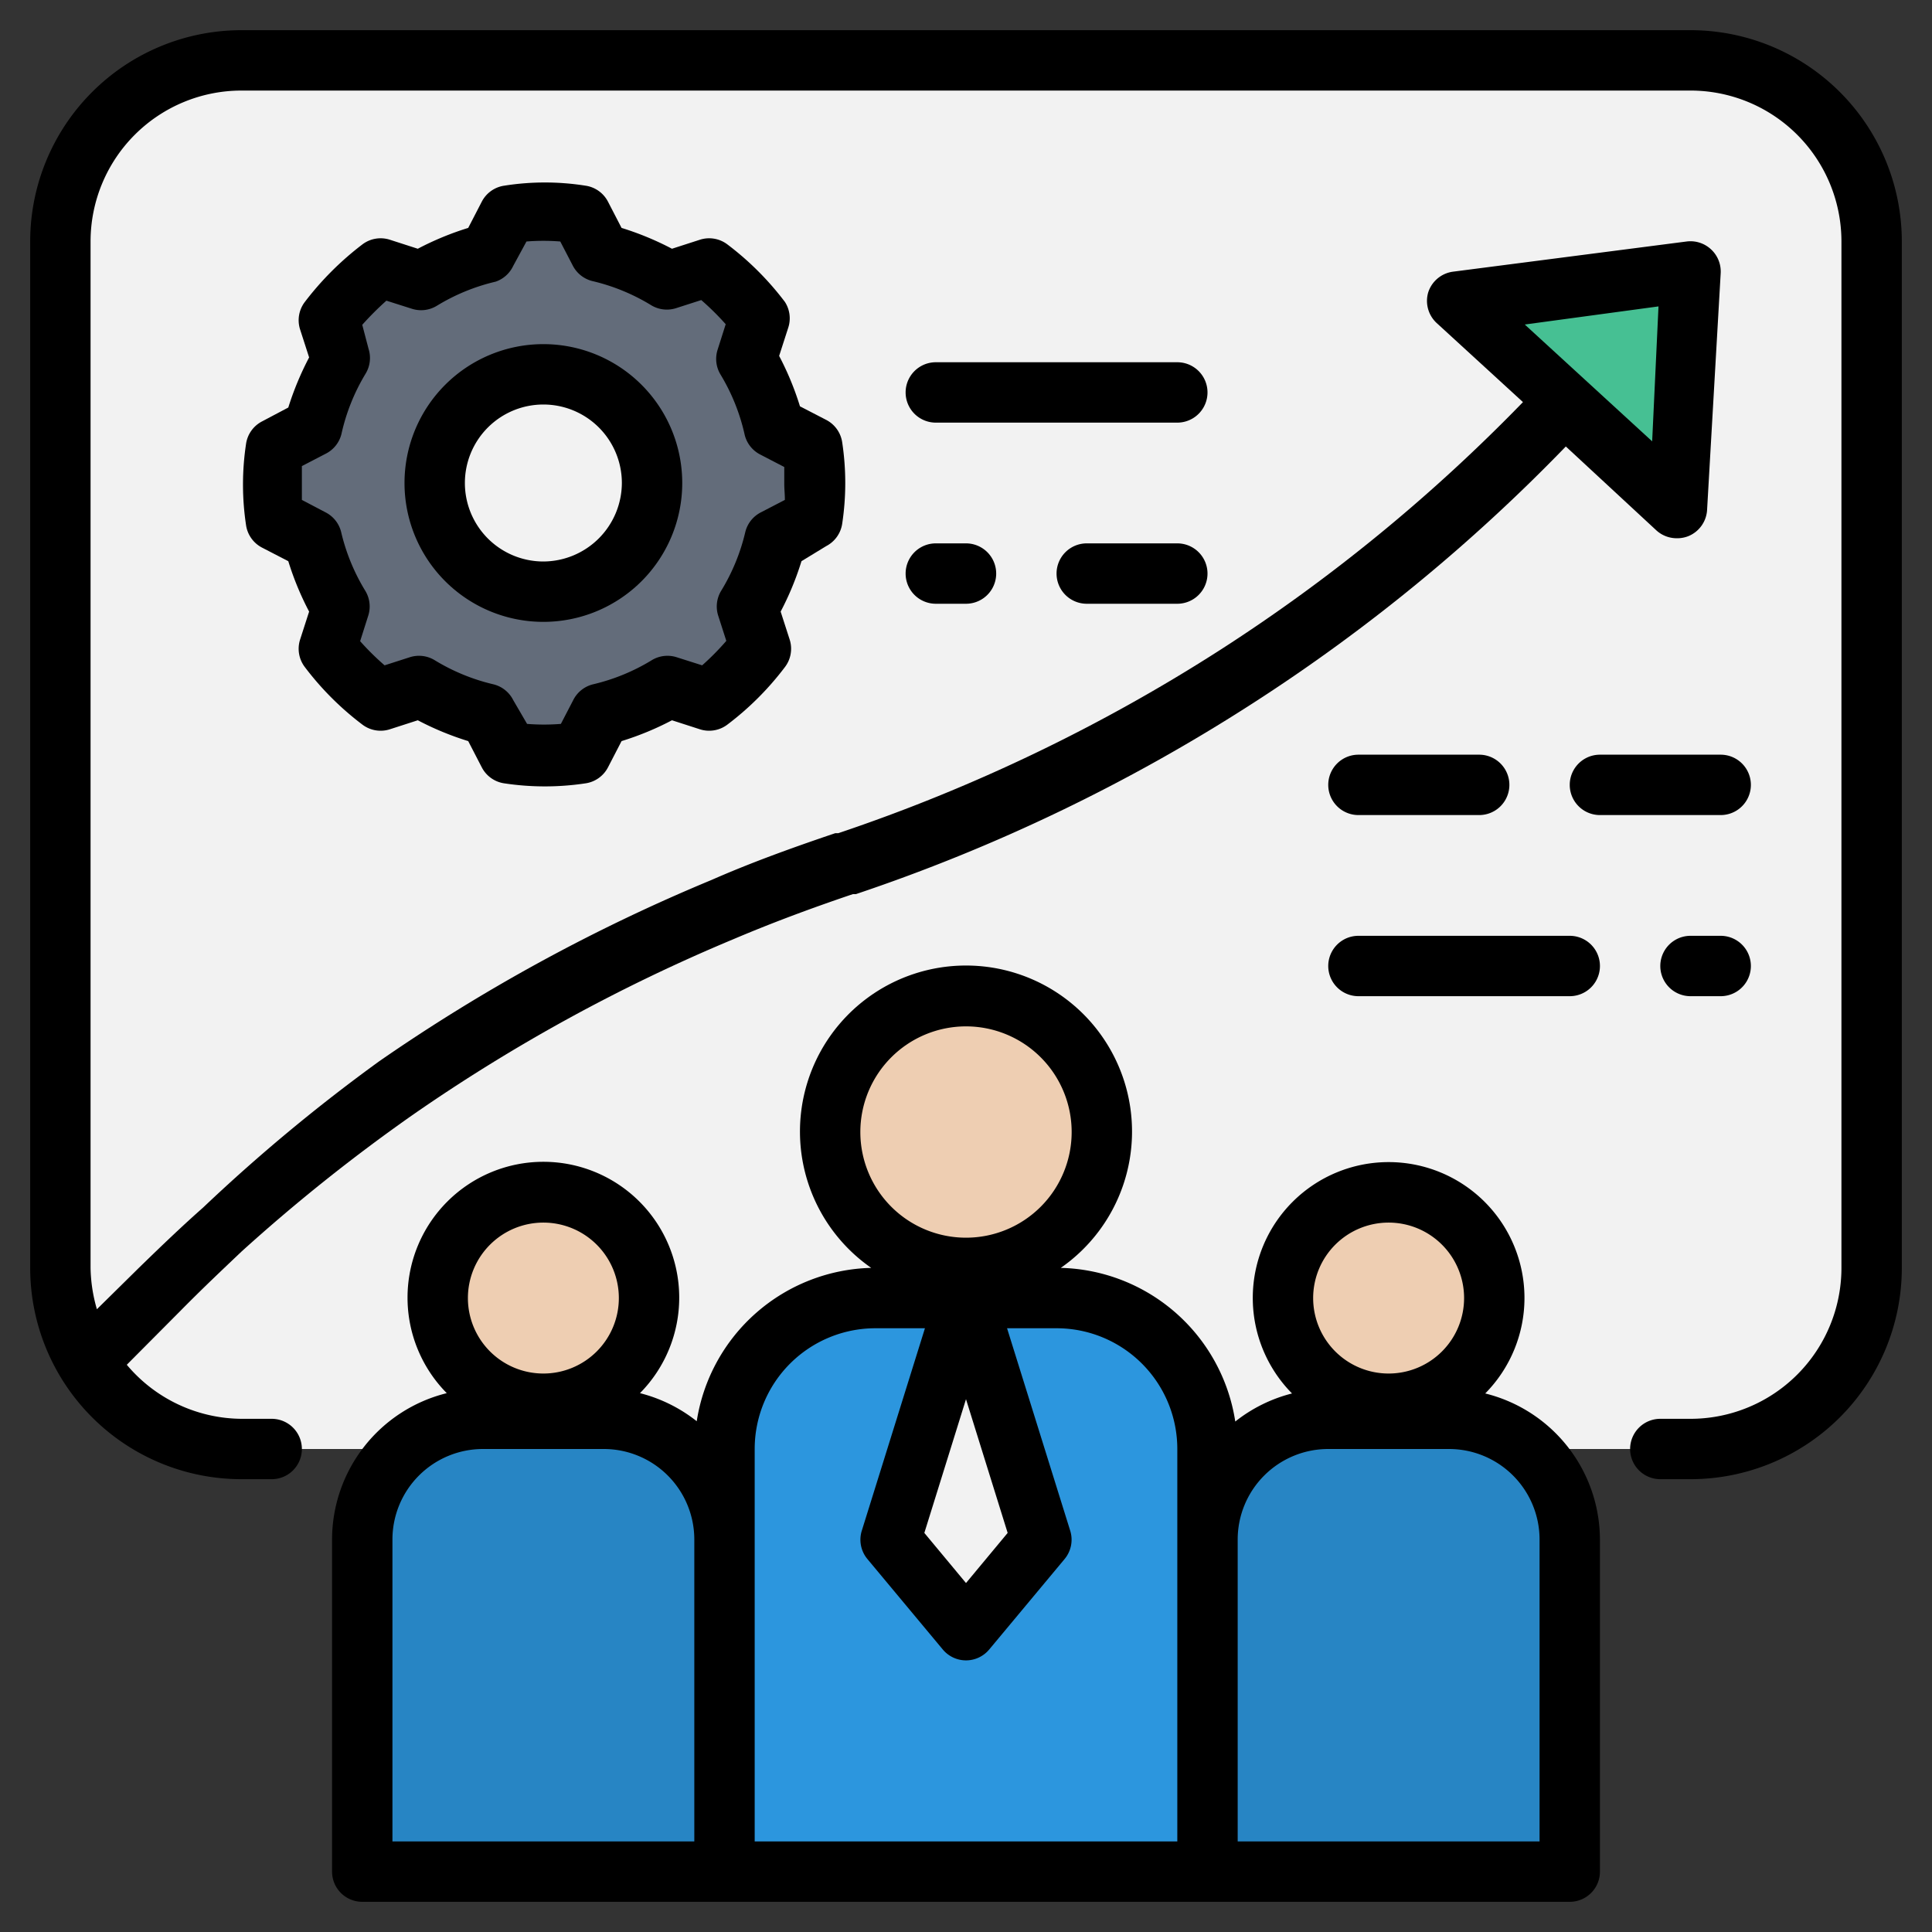
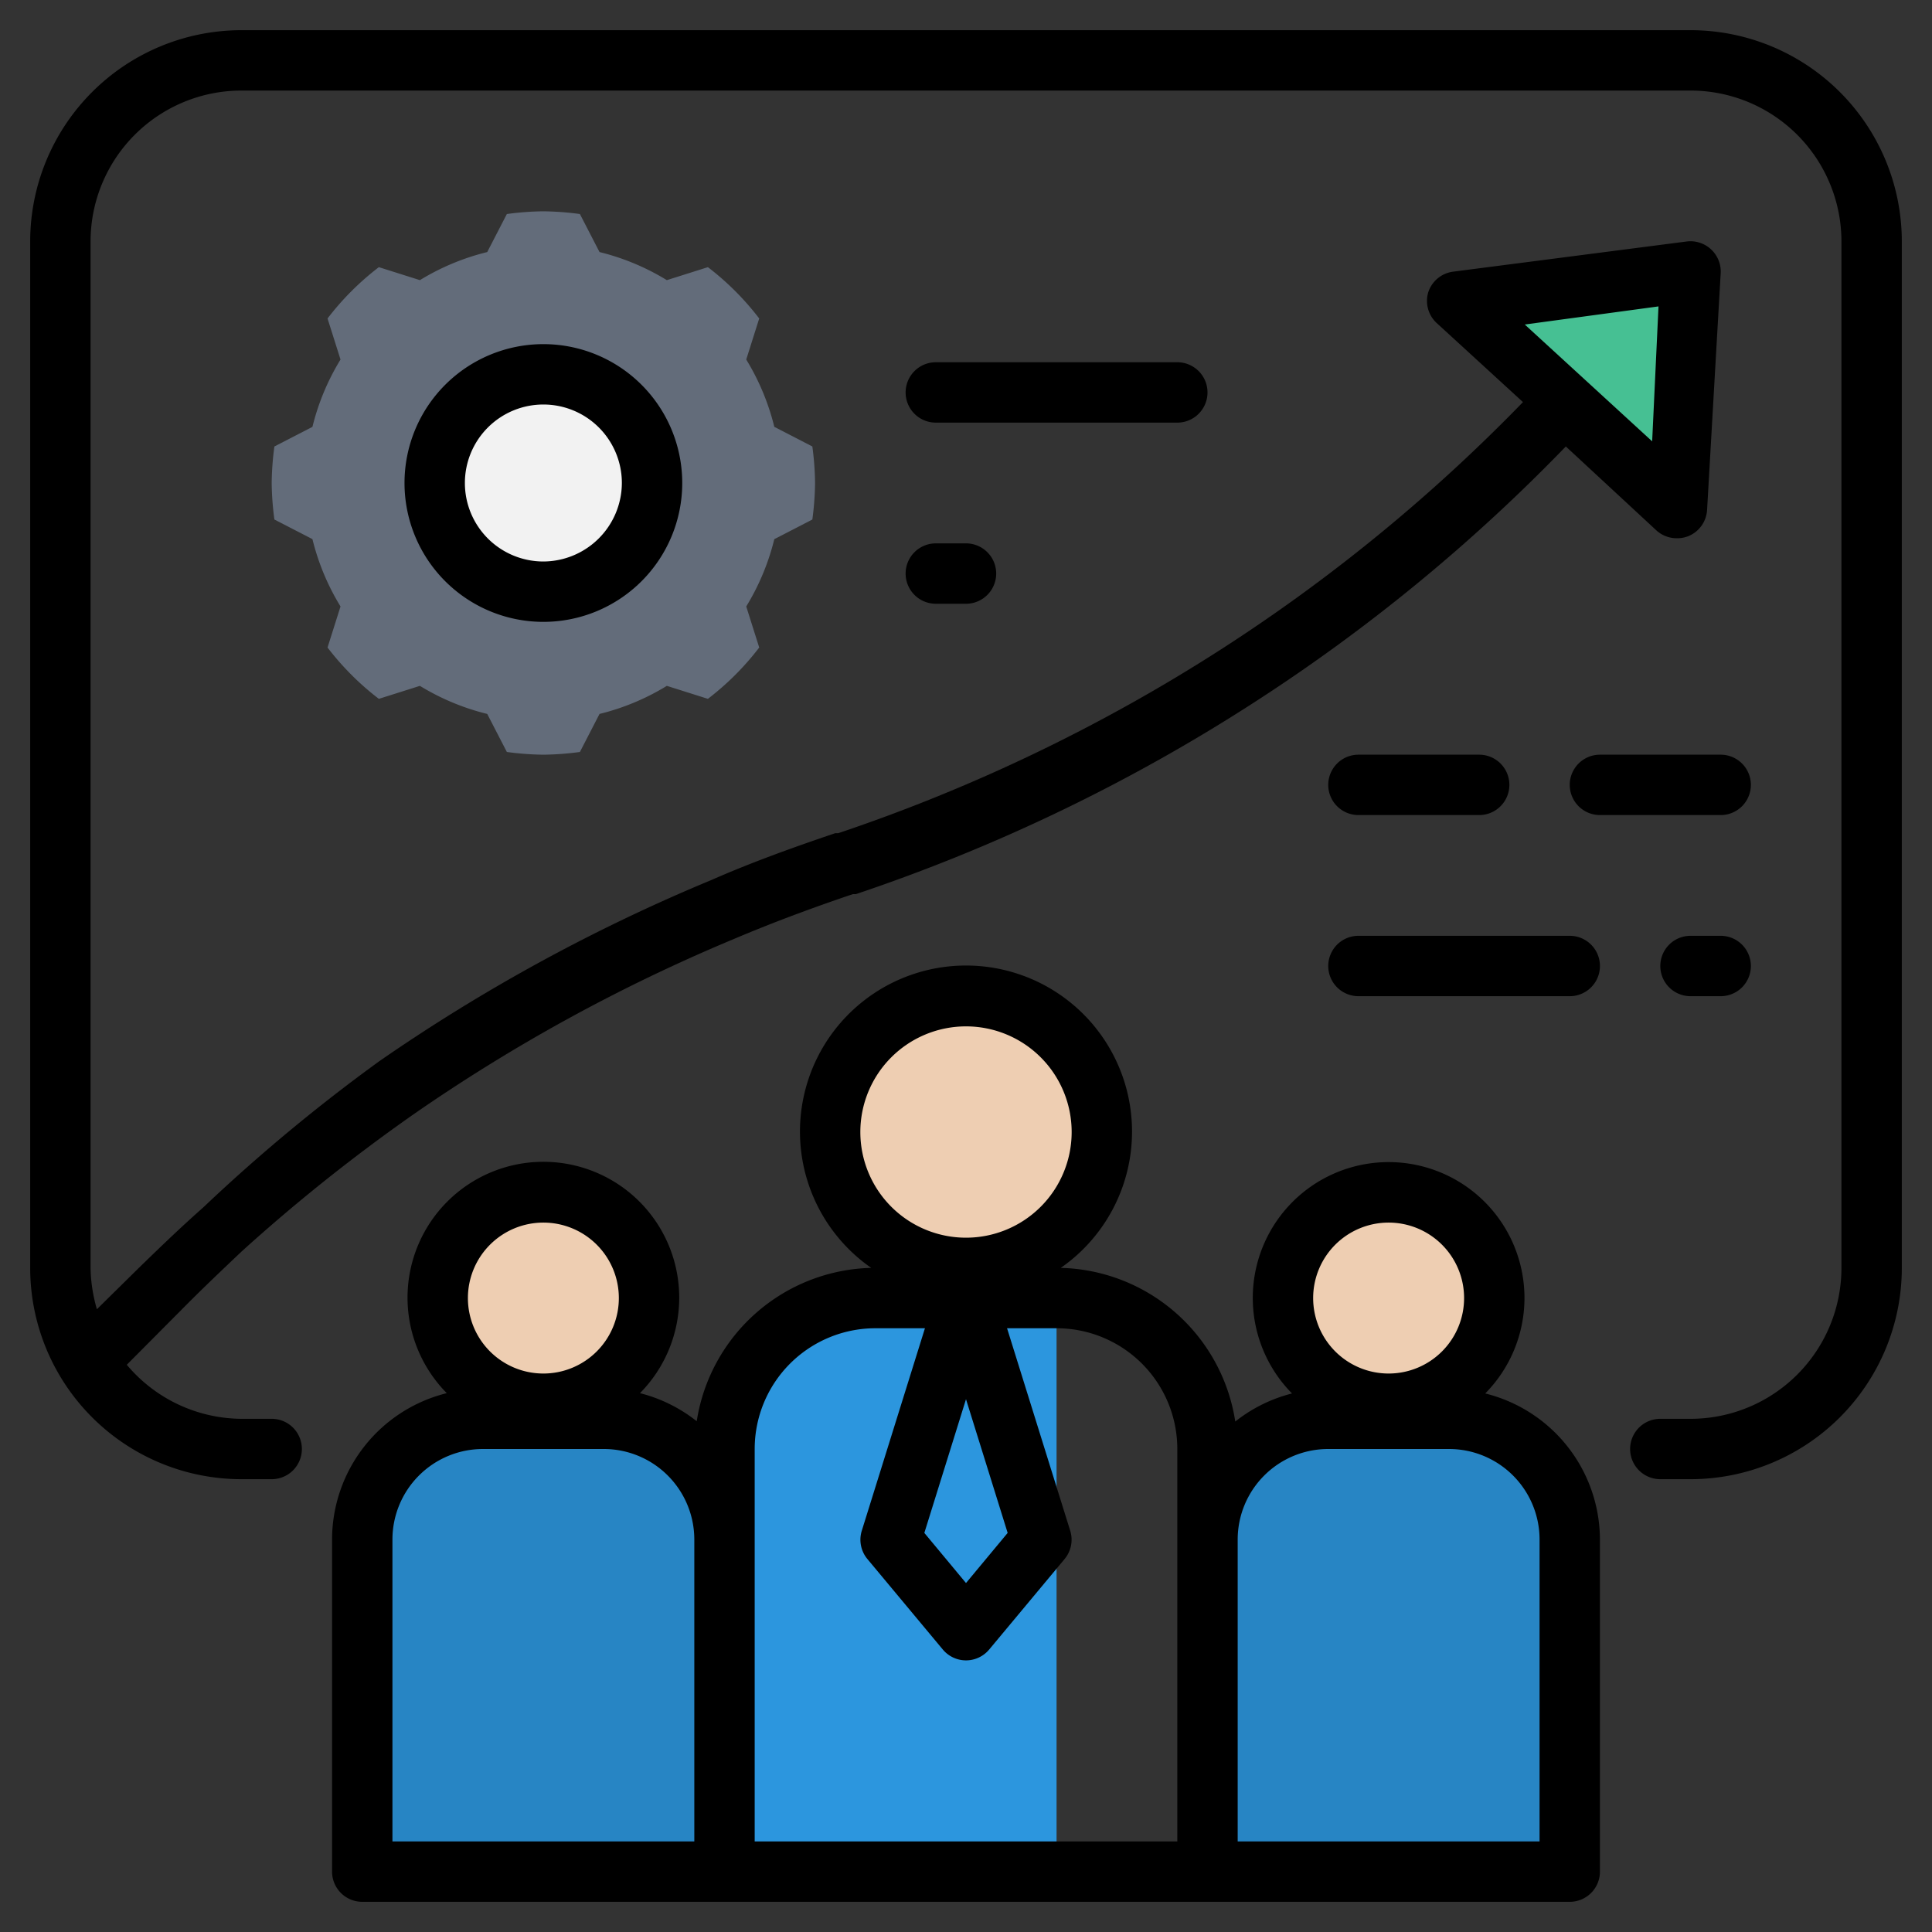
<svg xmlns="http://www.w3.org/2000/svg" data-name="Layer 1" id="Layer_1" viewBox="0 0 64 64">
  <rect x="0" y="0" width="64" height="64" fill="#333333" stroke="none" />
-   <rect fill="#f2f2f2" height="46" rx="6" width="60" x="2" y="2" />
-   <path d="M24,62V48a5,5,0,0,1,5-5h6a5,5,0,0,1,5,5V62Z" fill="#2c96de" />
+   <path d="M24,62V48a5,5,0,0,1,5-5h6V62Z" fill="#2c96de" />
  <circle cx="32" cy="37.5" fill="#eeceb2" r="4.5" />
  <path d="M12,62V51a4,4,0,0,1,4-4h4a4,4,0,0,1,4,4V62Z" fill="#636c7a" />
  <circle cx="18" cy="43" fill="#eeceb2" r="3.5" />
  <path d="M12,62V51a4,4,0,0,1,4-4h4a4,4,0,0,1,4,4V62Z" fill="#2785c4" />
  <circle cx="18" cy="43" fill="#eeceb2" r="3.5" />
  <path d="M40,62V51a4,4,0,0,1,4-4h4a4,4,0,0,1,4,4V62Z" fill="#2785c4" />
  <circle cx="46" cy="43" fill="#eeceb2" r="3.5" />
-   <polygon fill="#f2f2f2" points="32 43 29.5 51 32 54 34.5 51 32 43" />
  <path d="M26.91,17.21A9.71,9.71,0,0,0,27,16a9.71,9.71,0,0,0-.09-1.21l-1.26-.65a7.85,7.85,0,0,0-.93-2.23l.43-1.36a9.12,9.12,0,0,0-1.7-1.7l-1.36.43a7.85,7.85,0,0,0-2.23-.93l-.65-1.26A9.71,9.71,0,0,0,18,7a9.71,9.71,0,0,0-1.21.09l-.65,1.26a7.85,7.85,0,0,0-2.23.93l-1.36-.43a9.12,9.12,0,0,0-1.7,1.7l.43,1.36a7.85,7.85,0,0,0-.93,2.23l-1.26.65A9.71,9.71,0,0,0,9,16a9.71,9.71,0,0,0,.09,1.21l1.26.65a7.85,7.85,0,0,0,.93,2.23l-.43,1.36a9.12,9.12,0,0,0,1.7,1.7l1.36-.43a7.85,7.85,0,0,0,2.23.93l.65,1.26A9.71,9.71,0,0,0,18,25a9.71,9.71,0,0,0,1.21-.09l.65-1.26a7.85,7.85,0,0,0,2.23-.93l1.36.43a9.12,9.12,0,0,0,1.7-1.7l-.43-1.36a7.85,7.85,0,0,0,.93-2.23Z" fill="#636c7a" />
  <circle cx="18" cy="16" fill="#f2f2f2" r="3.6" />
  <polygon fill="#46c093" points="55.63 16.8 48.26 10.04 56 9 55.63 16.8" />
  <path d="M56,1H8A7,7,0,0,0,1,8V42a7,7,0,0,0,7,7H9a1,1,0,0,0,0-2H8a5,5,0,0,1-3.8-1.79L6,43.4c.72-.73,1.39-1.36,2-1.94a58.39,58.39,0,0,1,5.66-4.52,57.24,57.24,0,0,1,10.64-5.83c1.2-.51,2.5-1,3.95-1.49l.1,0a58.78,58.78,0,0,0,13.13-6.31,58.3,58.3,0,0,0,10.39-8.52l3,2.78a1,1,0,0,0,.68.26,1,1,0,0,0,.38-.07,1,1,0,0,0,.62-.88L57,9.05a1,1,0,0,0-.32-.79A1,1,0,0,0,55.87,8l-7.74,1a1,1,0,0,0-.82.69,1,1,0,0,0,.27,1l2.87,2.63a56.61,56.61,0,0,1-10,8.19,57.13,57.13,0,0,1-12.68,6.09l-.1,0c-1.51.51-2.85,1-4.1,1.55a59.06,59.06,0,0,0-11,6A57.57,57.57,0,0,0,6.73,40c-.68.6-1.37,1.26-2.13,2L3.21,43.37A5.16,5.16,0,0,1,3,42V8A5,5,0,0,1,8,3H56a5,5,0,0,1,5,5V42a5,5,0,0,1-5,5H55a1,1,0,0,0,0,2h1a7,7,0,0,0,7-7V8A7,7,0,0,0,56,1Zm-1.06,9.15-.21,4.47-4.22-3.87Z" />
  <path d="M39,12H31a1,1,0,0,0,0,2h8a1,1,0,0,0,0-2Z" />
-   <path d="M39,18H36a1,1,0,0,0,0,2h3a1,1,0,0,0,0-2Z" />
  <path d="M31,18a1,1,0,0,0,0,2h1a1,1,0,0,0,0-2Z" />
  <path d="M57,25H53a1,1,0,0,0,0,2h4a1,1,0,0,0,0-2Z" />
  <path d="M45,27h4a1,1,0,0,0,0-2H45a1,1,0,0,0,0,2Z" />
  <path d="M45,33h7a1,1,0,0,0,0-2H45a1,1,0,0,0,0,2Z" />
  <path d="M57,31H56a1,1,0,0,0,0,2h1a1,1,0,0,0,0-2Z" />
  <path d="M11,51V62a1,1,0,0,0,1,1H52a1,1,0,0,0,1-1V51a5,5,0,0,0-3.8-4.84,4.5,4.5,0,1,0-6.4,0,5,5,0,0,0-1.88.93A6,6,0,0,0,35.14,42a5.5,5.5,0,1,0-6.28,0,6,6,0,0,0-5.78,5.08,5,5,0,0,0-1.88-.93,4.5,4.5,0,1,0-6.4,0A5,5,0,0,0,11,51ZM46,40.5A2.5,2.5,0,1,1,43.5,43,2.5,2.5,0,0,1,46,40.5ZM44,48h4a3,3,0,0,1,3,3V61H41V51A3,3,0,0,1,44,48ZM32,34a3.5,3.5,0,1,1-3.5,3.5A3.5,3.5,0,0,1,32,34ZM25,48a4,4,0,0,1,4-4h1.64l-2.09,6.7a1,1,0,0,0,.18.94l2.5,3a1,1,0,0,0,1.54,0l2.5-3a1,1,0,0,0,.18-.94L33.36,44H35a4,4,0,0,1,4,4V61H25V48Zm7-1.65,1.38,4.43L32,52.44l-1.38-1.66ZM18,40.5A2.5,2.5,0,1,1,15.5,43,2.5,2.5,0,0,1,18,40.5ZM13,51a3,3,0,0,1,3-3h4a3,3,0,0,1,3,3V61H13Z" />
-   <path d="M27.37,18.09a1,1,0,0,0,.53-.75,9,9,0,0,0,0-2.68,1,1,0,0,0-.53-.75l-.87-.45a9.78,9.78,0,0,0-.69-1.67l.3-.93A1,1,0,0,0,26,10a9.77,9.77,0,0,0-1.9-1.9,1,1,0,0,0-.91-.16l-.93.3a9.78,9.78,0,0,0-1.67-.69l-.45-.87a1,1,0,0,0-.75-.53,8.6,8.6,0,0,0-2.68,0,1,1,0,0,0-.75.53l-.45.87a9.78,9.78,0,0,0-1.67.69l-.93-.3a1,1,0,0,0-.91.16,10.06,10.06,0,0,0-1.9,1.9,1,1,0,0,0-.16.91l.3.93a10,10,0,0,0-.69,1.66l-.87.46a1,1,0,0,0-.53.75,9,9,0,0,0,0,2.68,1,1,0,0,0,.53.75l.87.45a9.78,9.78,0,0,0,.69,1.67l-.3.93a1,1,0,0,0,.16.91A9.77,9.77,0,0,0,12,24a1,1,0,0,0,.91.16l.93-.3a9.78,9.78,0,0,0,1.67.69l.45.87a1,1,0,0,0,.75.53,9,9,0,0,0,2.68,0,1,1,0,0,0,.75-.53l.45-.87a9.78,9.78,0,0,0,1.67-.69l.93.3a1,1,0,0,0,.91-.16,9.77,9.77,0,0,0,1.9-1.9,1,1,0,0,0,.16-.91l-.3-.93a9.78,9.78,0,0,0,.69-1.67ZM26,16.56l-.79.41a1,1,0,0,0-.52.65,6.63,6.63,0,0,1-.8,1.95,1,1,0,0,0-.1.82l.27.84a8.75,8.75,0,0,1-.8.81l-.85-.27a1,1,0,0,0-.82.1,6.63,6.63,0,0,1-1.95.8,1,1,0,0,0-.65.52l-.41.79a7,7,0,0,1-1.12,0L17,23.19a1,1,0,0,0-.65-.52,6.63,6.63,0,0,1-1.95-.8,1,1,0,0,0-.82-.1l-.84.27a8.75,8.75,0,0,1-.81-.8l.27-.85a1,1,0,0,0-.1-.82,6.63,6.63,0,0,1-.8-1.95,1,1,0,0,0-.52-.65L10,16.56c0-.2,0-.38,0-.56s0-.36,0-.56l.79-.41a1,1,0,0,0,.52-.65,6.63,6.63,0,0,1,.8-2,1,1,0,0,0,.1-.82L12,10.76a10.06,10.06,0,0,1,.8-.8l.85.27a1,1,0,0,0,.82-.1,6.63,6.63,0,0,1,1.95-.8A1,1,0,0,0,17,8.81L17.44,8a7,7,0,0,1,1.12,0l.41.79a1,1,0,0,0,.65.52,6.63,6.63,0,0,1,1.95.8,1,1,0,0,0,.82.1l.84-.27a8.75,8.75,0,0,1,.81.8l-.27.85a1,1,0,0,0,.1.82,6.63,6.63,0,0,1,.8,2,1,1,0,0,0,.52.65l.79.41c0,.2,0,.38,0,.56S26,16.36,26,16.56Z" />
  <path d="M18,11.4A4.6,4.6,0,1,0,22.6,16,4.6,4.6,0,0,0,18,11.4Zm0,7.2A2.6,2.6,0,1,1,20.6,16,2.61,2.61,0,0,1,18,18.6Z" />
</svg>